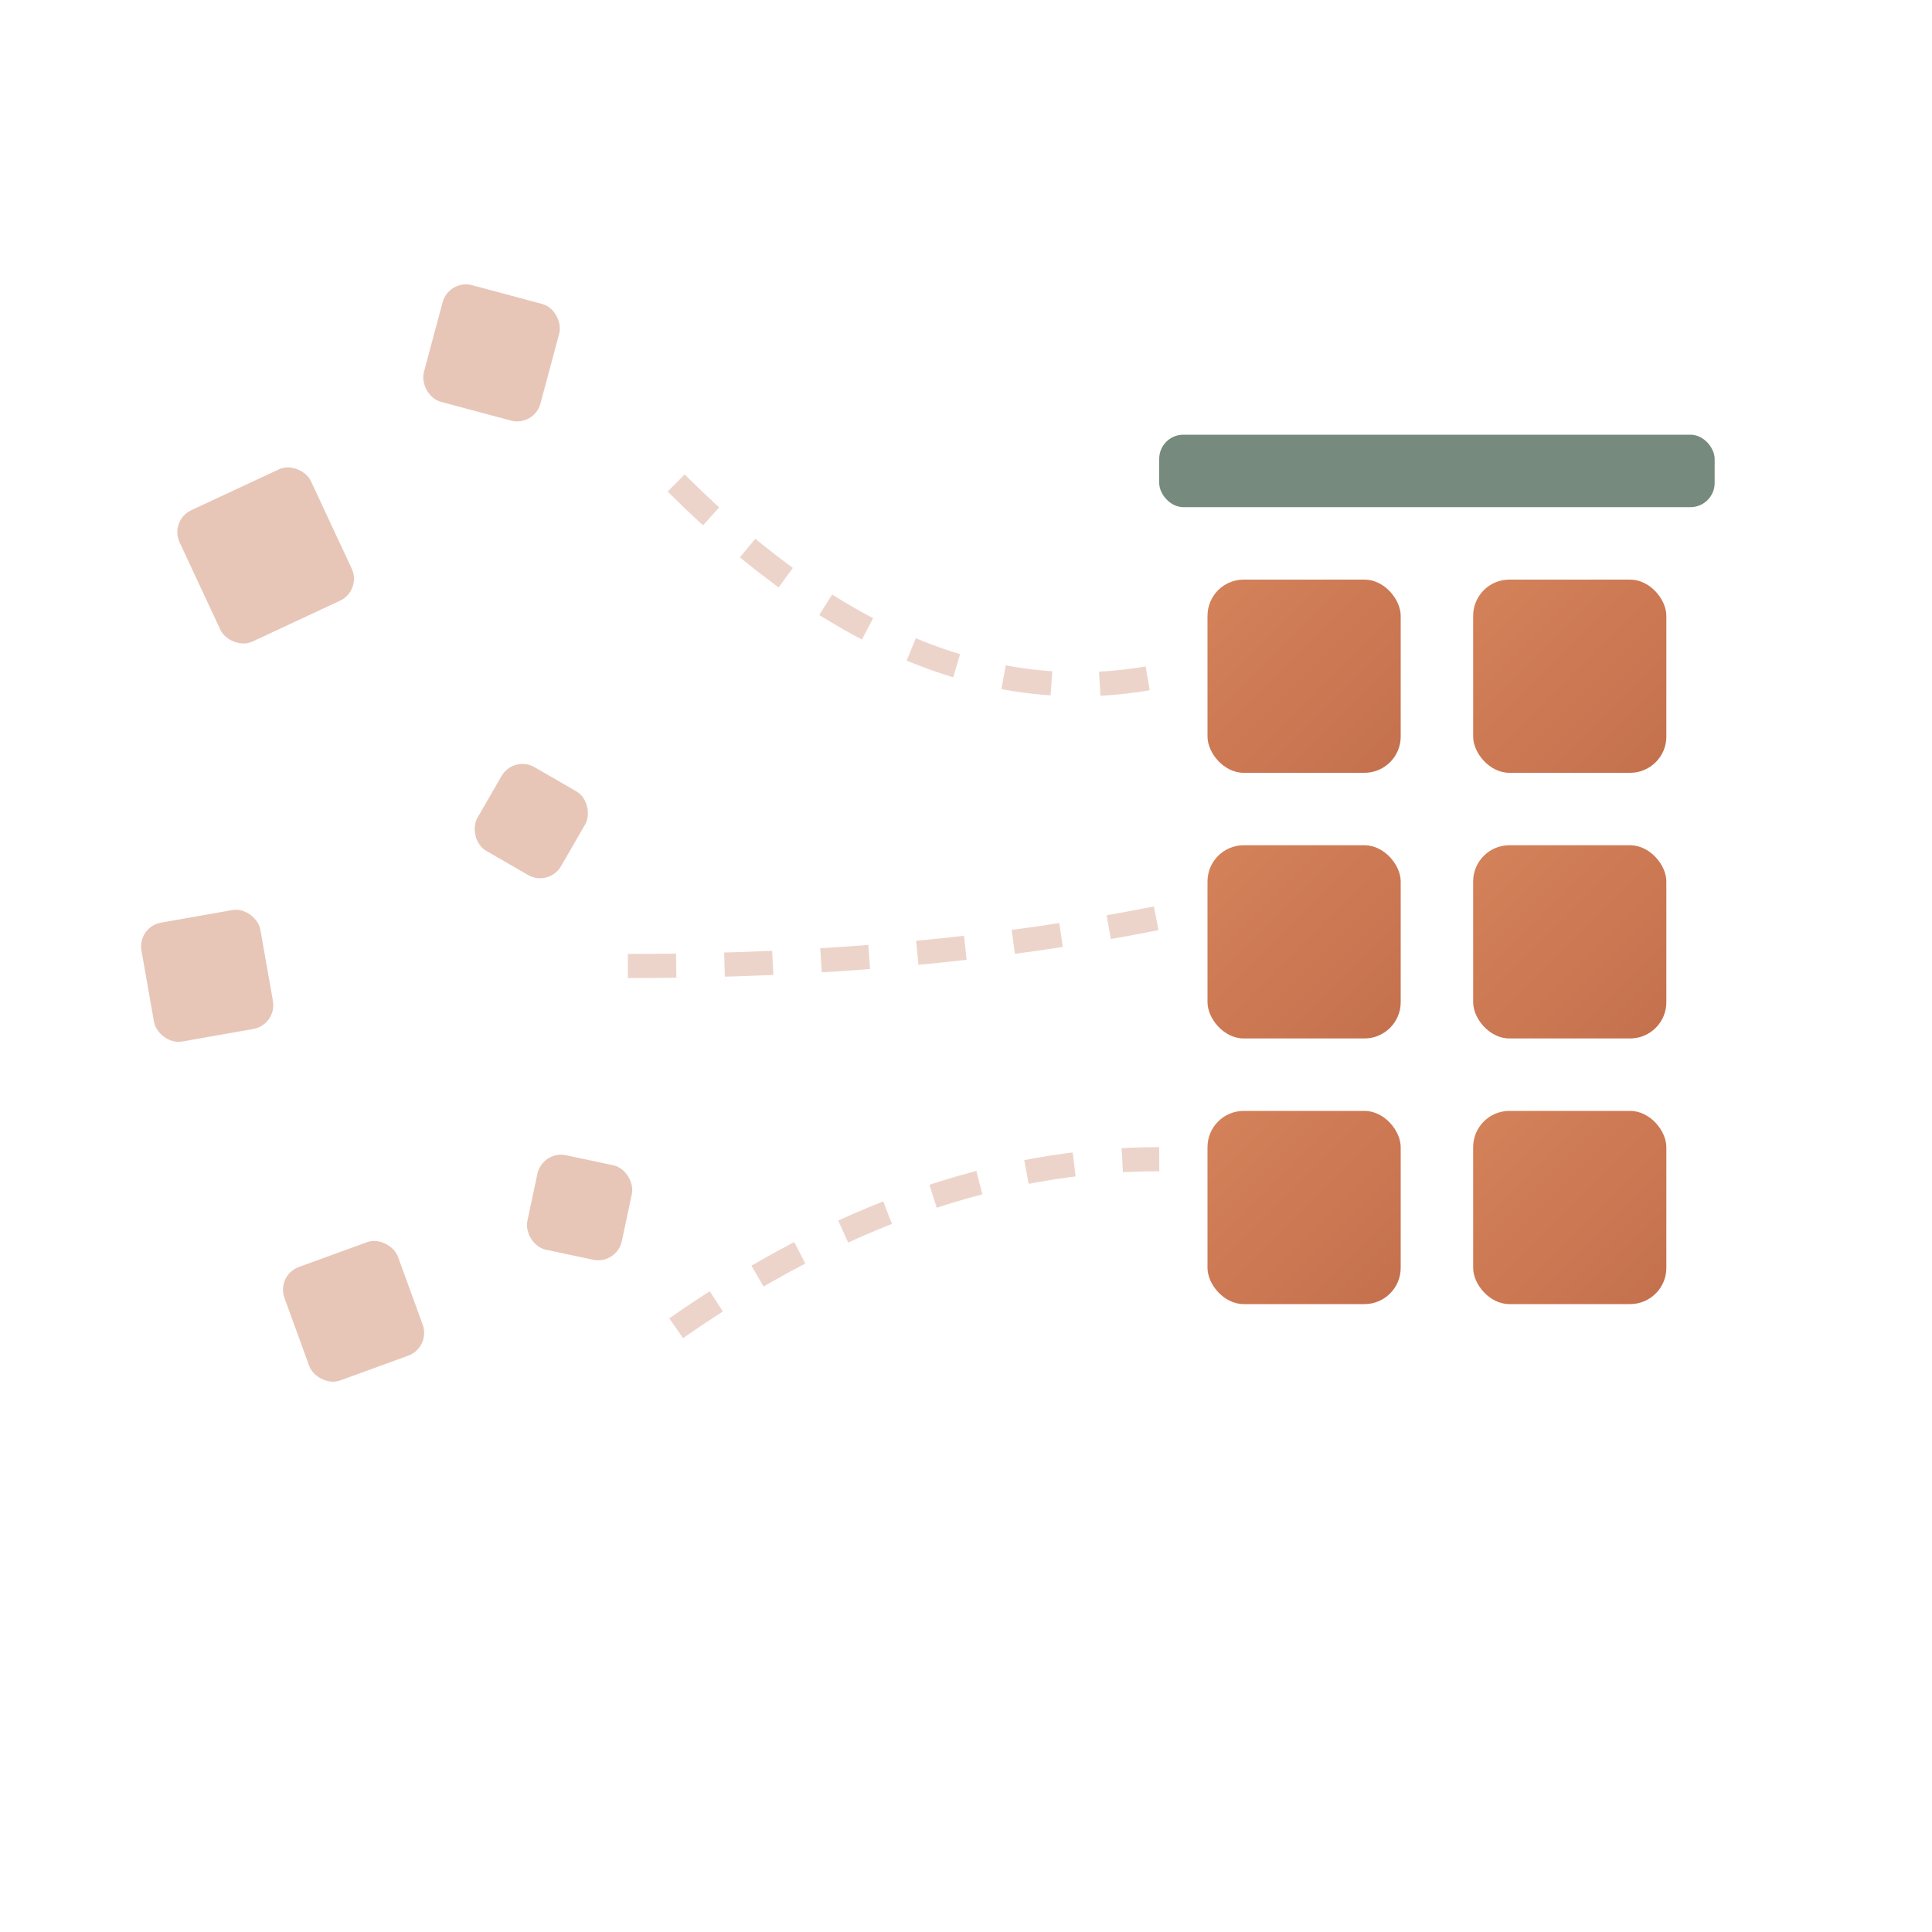
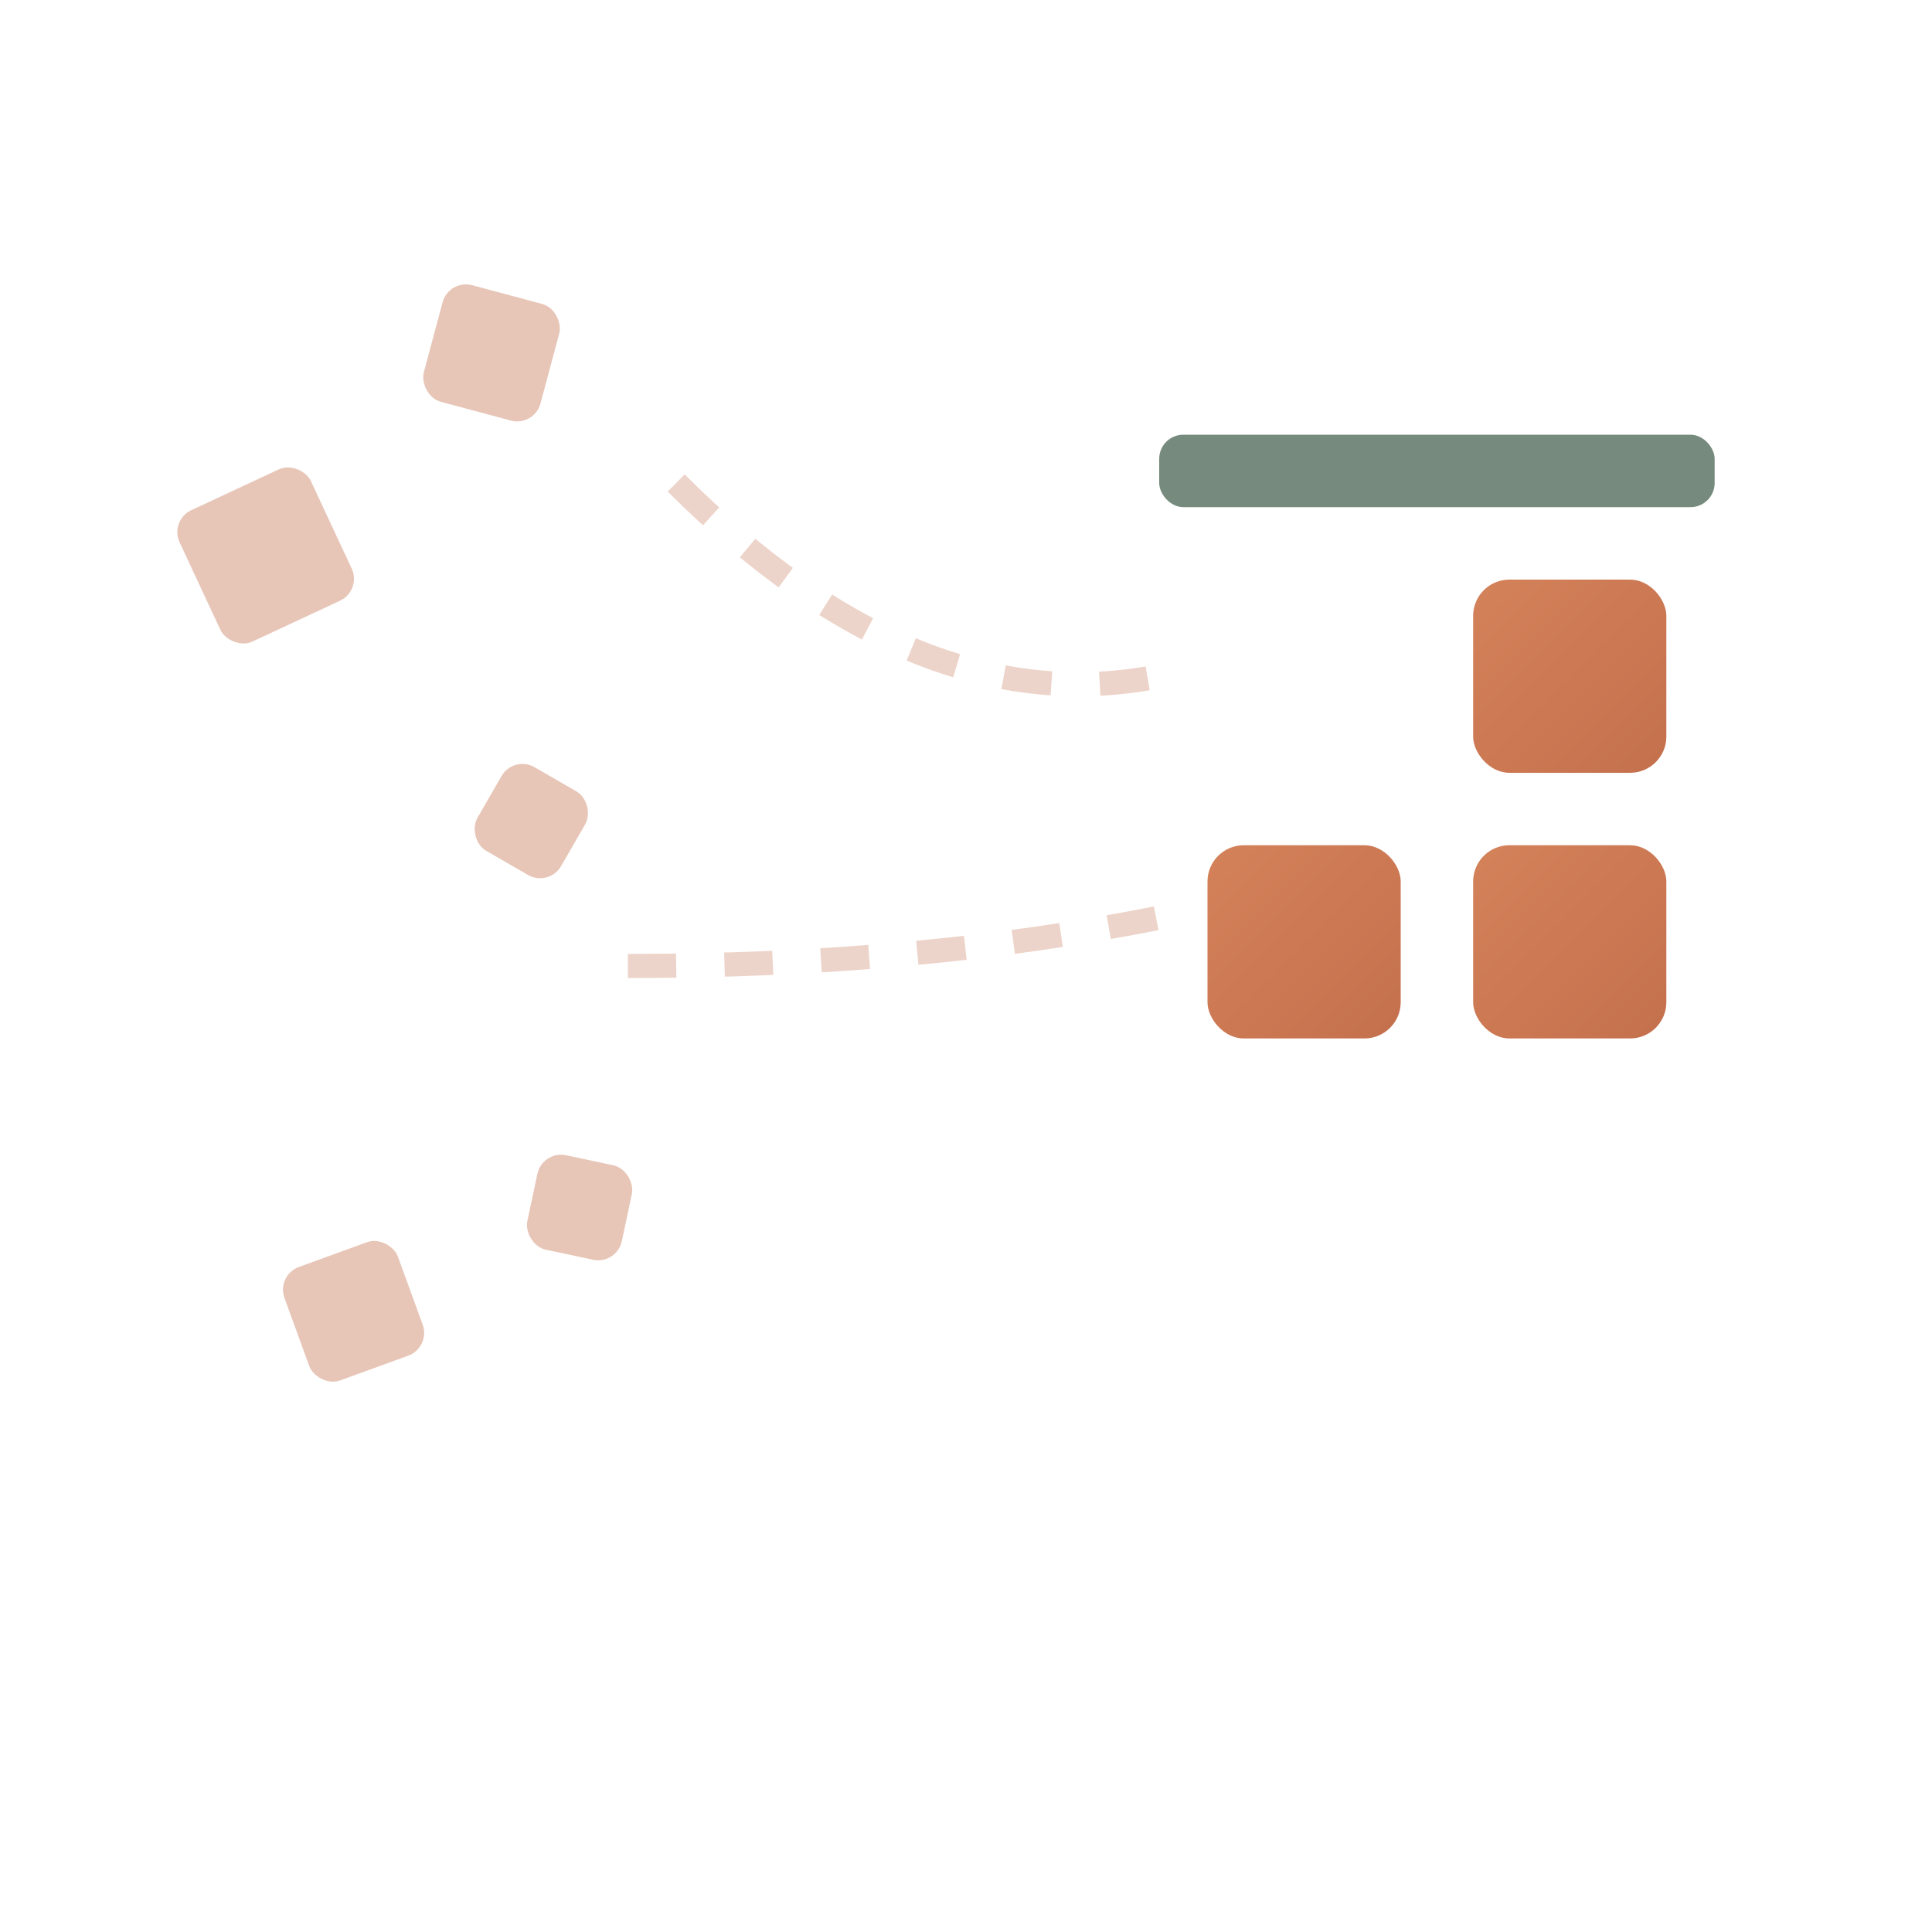
<svg xmlns="http://www.w3.org/2000/svg" viewBox="0 0 80 80">
  <defs>
    <linearGradient id="terraGrad" x1="0%" y1="0%" x2="100%" y2="100%">
      <stop offset="0%" style="stop-color:#D4825A" />
      <stop offset="100%" style="stop-color:#C4704D" />
    </linearGradient>
  </defs>
  <g opacity="0.4">
    <rect x="8" y="20" width="6" height="6" rx="1" fill="#C4704D" transform="rotate(-25 11 23)" />
    <rect x="18" y="12" width="5" height="5" rx="1" fill="#C4704D" transform="rotate(15 20 14)" />
-     <rect x="6" y="38" width="5" height="5" rx="1" fill="#C4704D" transform="rotate(-10 8 40)" />
    <rect x="20" y="32" width="4" height="4" rx="1" fill="#C4704D" transform="rotate(30 22 34)" />
    <rect x="12" y="52" width="5" height="5" rx="1" fill="#C4704D" transform="rotate(-20 14 54)" />
    <rect x="22" y="48" width="4" height="4" rx="1" fill="#C4704D" transform="rotate(12 24 50)" />
  </g>
  <g stroke="#C4704D" stroke-width="1" opacity="0.3" stroke-dasharray="2,2">
    <path d="M28,20 Q38,30 48,28" fill="none" />
    <path d="M26,40 Q38,40 48,38" fill="none" />
-     <path d="M28,55 Q38,48 48,48" fill="none" />
  </g>
  <g fill="url(#terraGrad)">
-     <rect x="50" y="24" width="8" height="8" rx="1.5" />
    <rect x="61" y="24" width="8" height="8" rx="1.5" />
    <rect x="50" y="35" width="8" height="8" rx="1.5" />
    <rect x="61" y="35" width="8" height="8" rx="1.5" />
-     <rect x="50" y="46" width="8" height="8" rx="1.5" />
-     <rect x="61" y="46" width="8" height="8" rx="1.5" />
  </g>
  <rect x="48" y="18" width="23" height="3" rx="1" fill="#3D5A47" opacity="0.7" />
</svg>